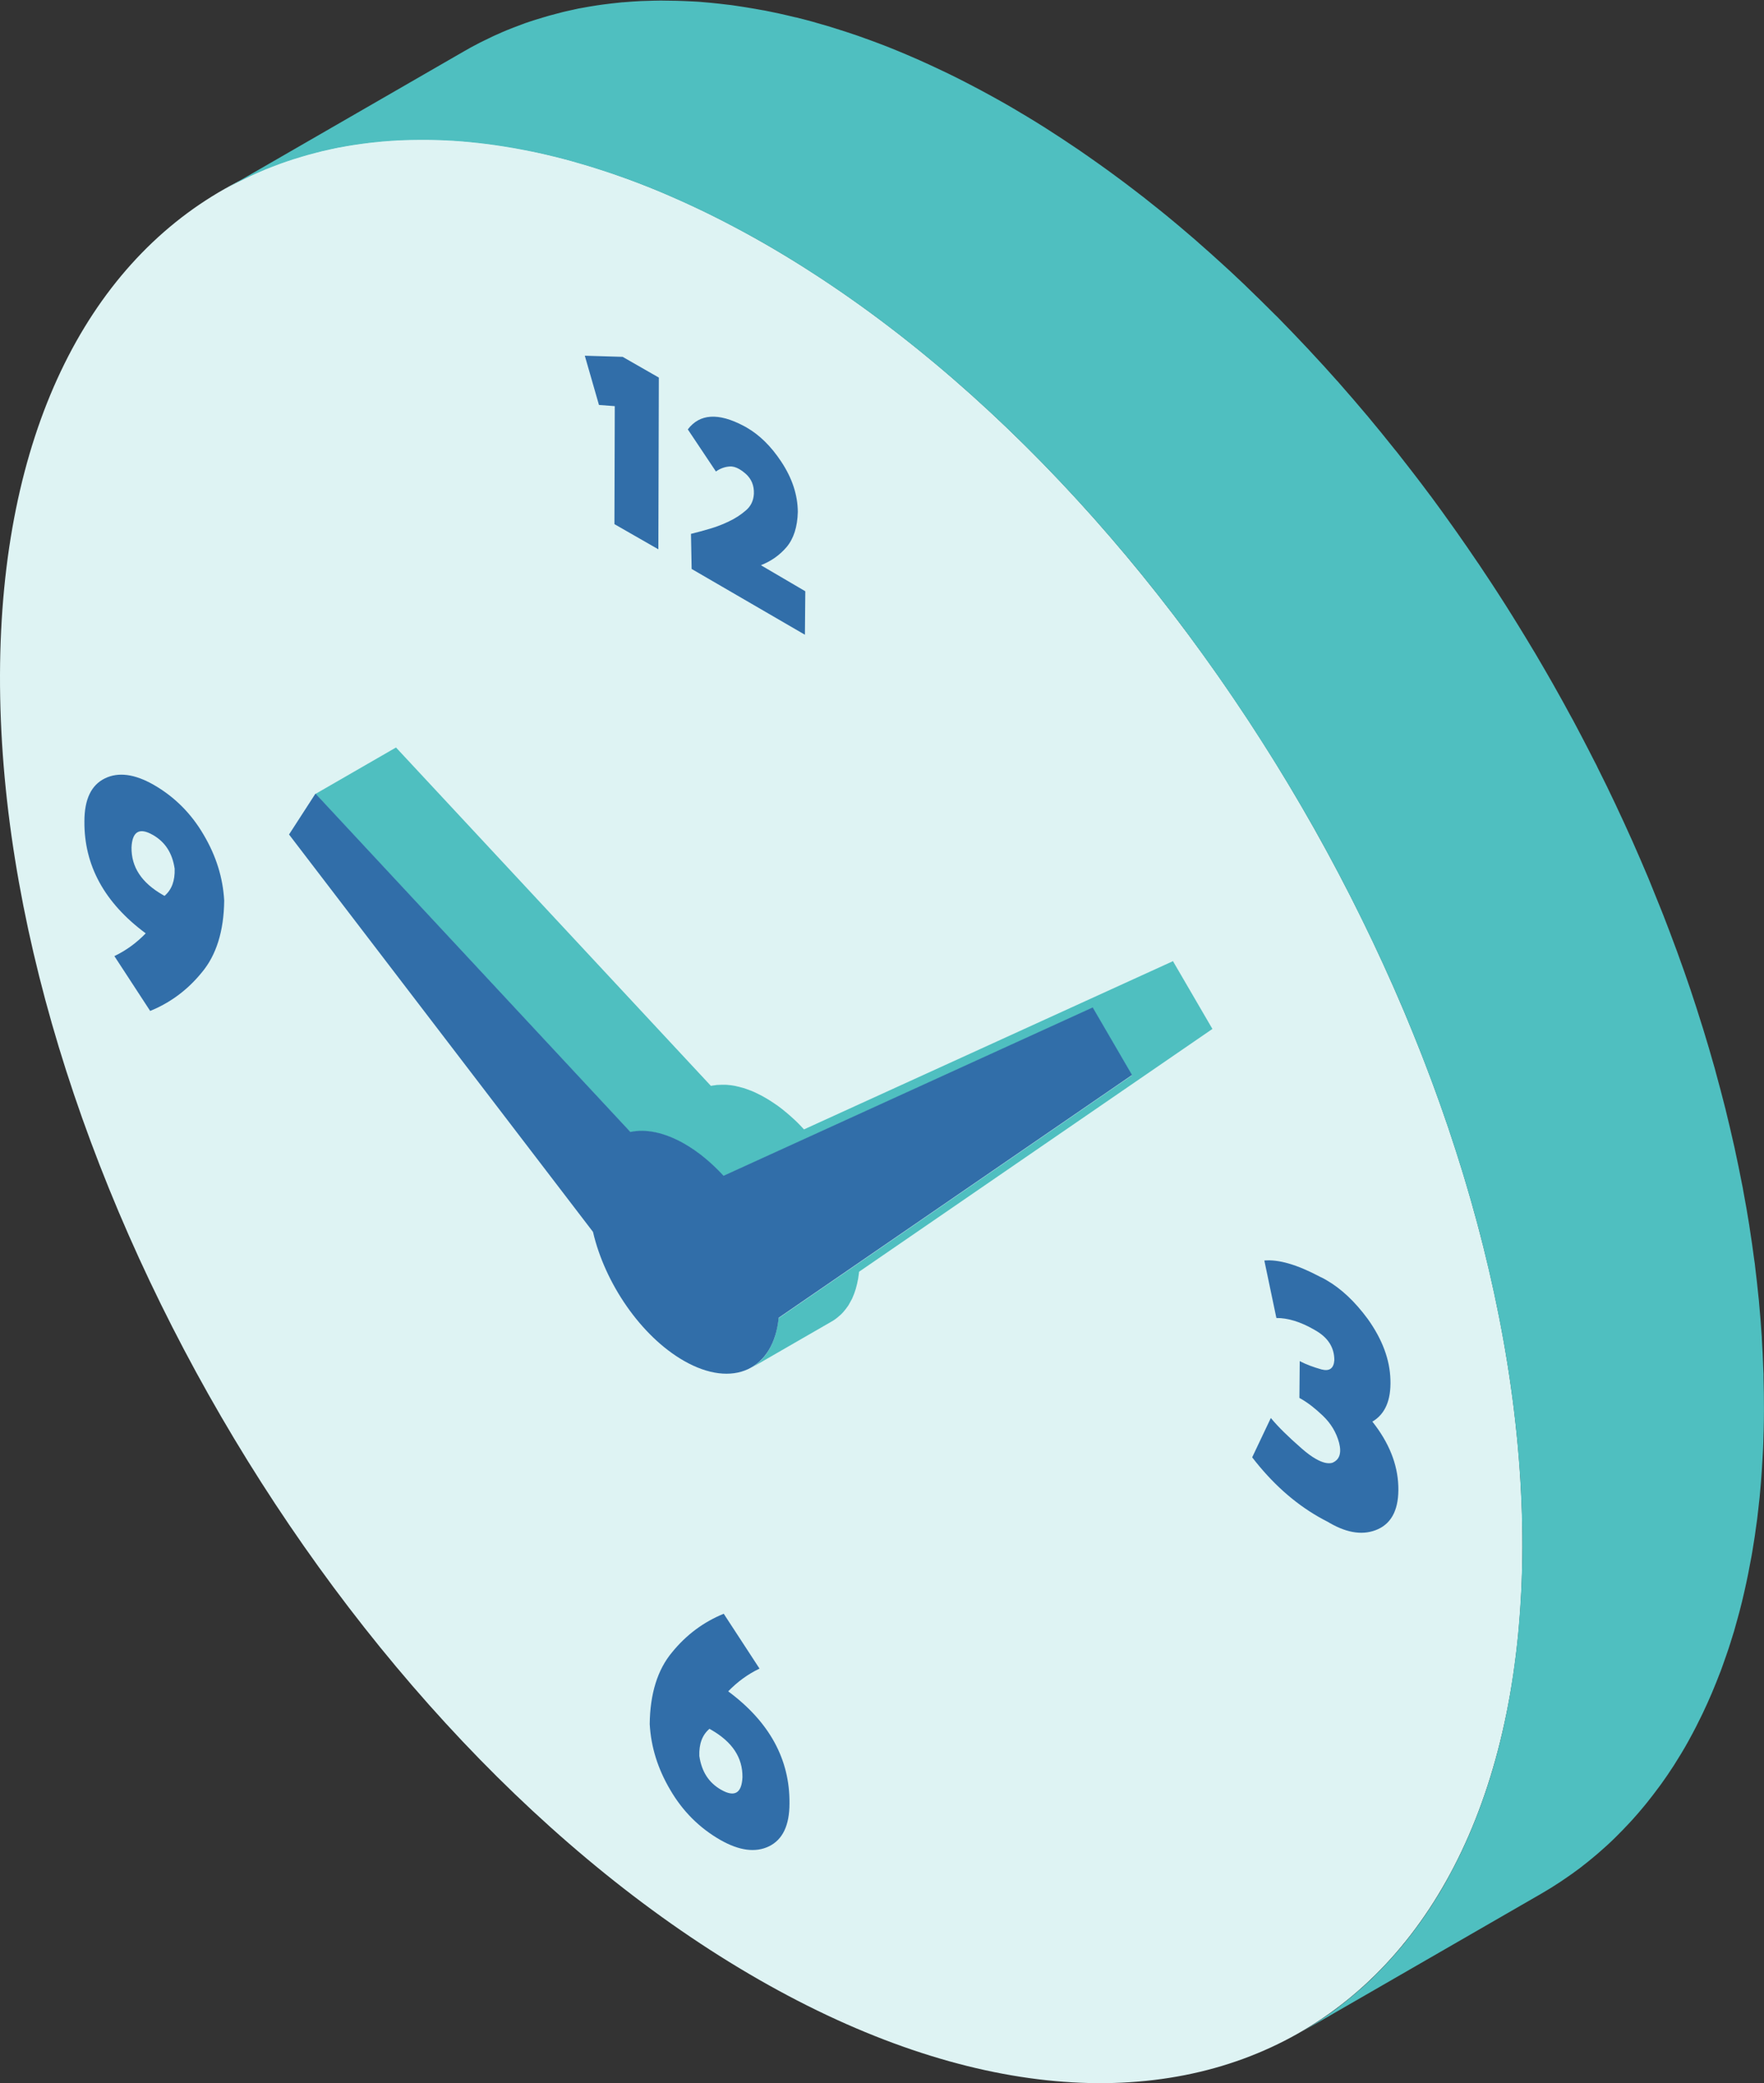
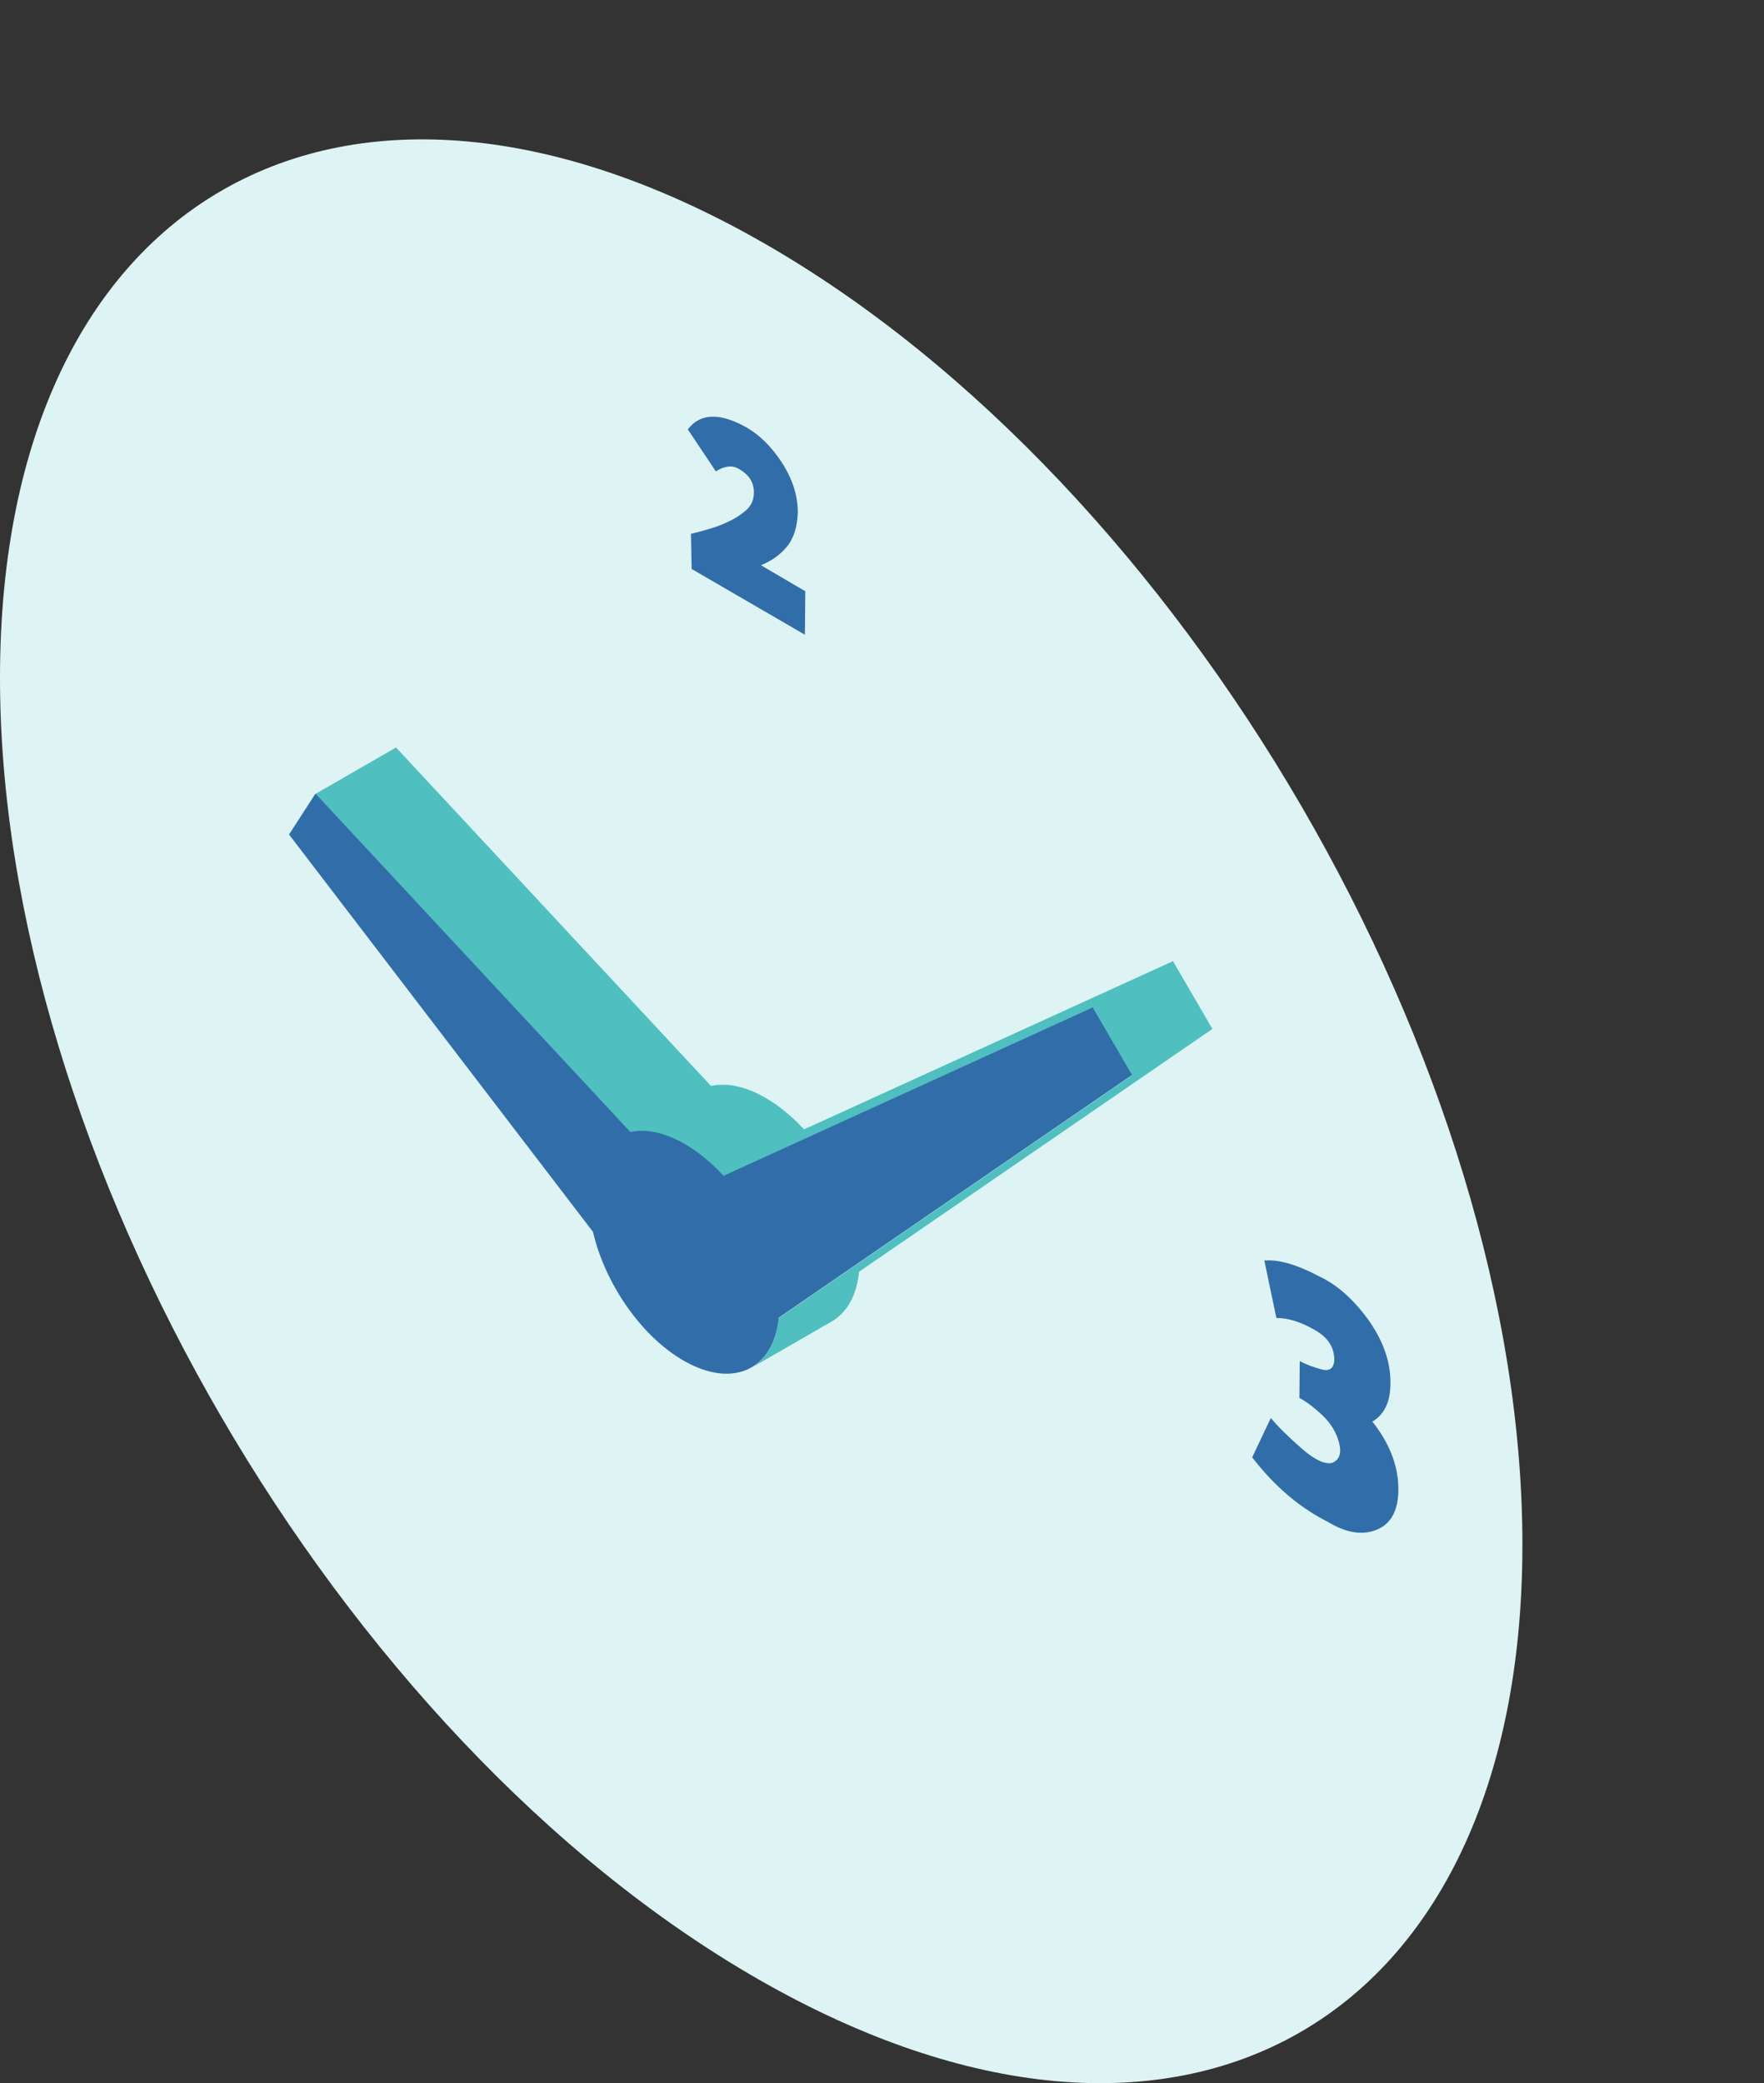
<svg xmlns="http://www.w3.org/2000/svg" width="94" height="111" viewBox="0 0 94 111" fill="none">
  <rect x="0" y="0" width="94" height="111" fill="#333333" stroke="none" />
  <g clip-path="url(#clip0_975_1015)">
    <path d="M40.695 12.95C63.098 25.788 81.2 56.91 81.126 82.46C81.052 108.011 62.834 118.32 40.431 105.481C18.028 92.639 -0.074 61.518 0 35.967C0.074 10.416 18.293 0.112 40.695 12.95Z" fill="#DEF3F3" />
-     <path d="M93.997 75.147C93.997 75.109 93.997 75.07 93.997 75.032C93.997 74.497 93.99 73.958 93.975 73.415C93.975 73.349 93.975 73.282 93.975 73.216C93.975 73.153 93.968 73.09 93.965 73.027C93.947 72.46 93.919 71.89 93.884 71.319C93.884 71.302 93.884 71.284 93.884 71.27C93.884 71.221 93.877 71.172 93.873 71.12C93.838 70.588 93.796 70.056 93.746 69.524C93.739 69.454 93.736 69.384 93.729 69.311C93.725 69.269 93.718 69.227 93.715 69.185C93.658 68.615 93.595 68.044 93.524 67.47C93.517 67.425 93.514 67.383 93.51 67.337C93.499 67.267 93.489 67.194 93.478 67.124C93.404 66.557 93.323 65.987 93.232 65.413C93.228 65.381 93.221 65.346 93.218 65.315C93.218 65.304 93.214 65.294 93.214 65.283C93.119 64.685 93.013 64.083 92.9 63.481C92.886 63.415 92.879 63.345 92.865 63.278C92.854 63.222 92.84 63.163 92.83 63.107C92.713 62.498 92.59 61.893 92.456 61.284C92.449 61.249 92.442 61.214 92.435 61.179C92.421 61.112 92.403 61.046 92.389 60.979C92.255 60.381 92.114 59.779 91.966 59.177C91.956 59.142 91.948 59.104 91.941 59.069C91.941 59.058 91.934 59.044 91.931 59.034C91.772 58.401 91.603 57.771 91.43 57.137C91.413 57.071 91.395 57.001 91.377 56.934C91.363 56.882 91.346 56.829 91.332 56.78C91.159 56.165 90.979 55.552 90.789 54.936C90.775 54.894 90.764 54.852 90.75 54.807C90.729 54.737 90.704 54.667 90.683 54.597C90.496 53.992 90.302 53.39 90.098 52.784C90.091 52.763 90.087 52.746 90.08 52.725C90.08 52.718 90.076 52.714 90.073 52.707C89.868 52.099 89.653 51.49 89.431 50.881C89.407 50.811 89.382 50.741 89.357 50.674C89.336 50.618 89.315 50.562 89.294 50.507C89.082 49.933 88.867 49.359 88.642 48.785C88.631 48.757 88.621 48.732 88.61 48.704C88.585 48.638 88.557 48.575 88.532 48.508C88.328 47.994 88.12 47.48 87.909 46.965C87.877 46.892 87.852 46.818 87.82 46.748C87.803 46.71 87.785 46.671 87.771 46.633C87.535 46.073 87.295 45.517 87.048 44.96C87.031 44.918 87.013 44.873 86.992 44.831C86.96 44.757 86.925 44.684 86.893 44.614C86.661 44.093 86.421 43.571 86.174 43.05C86.149 42.997 86.125 42.941 86.1 42.889C86.093 42.871 86.082 42.854 86.075 42.836C85.779 42.206 85.473 41.58 85.159 40.957C85.127 40.894 85.099 40.831 85.067 40.765C85.028 40.688 84.986 40.611 84.947 40.534C84.845 40.331 84.743 40.132 84.637 39.928C84.531 39.726 84.429 39.523 84.323 39.323C84.218 39.124 84.112 38.924 84.006 38.721C83.939 38.599 83.876 38.473 83.809 38.35C83.781 38.294 83.749 38.242 83.717 38.186C83.435 37.661 83.146 37.14 82.853 36.622C82.815 36.552 82.776 36.485 82.737 36.415C82.473 35.953 82.208 35.492 81.937 35.033C81.894 34.96 81.852 34.886 81.81 34.816C81.764 34.739 81.718 34.662 81.672 34.589C81.549 34.379 81.422 34.172 81.295 33.962C81.182 33.777 81.07 33.588 80.953 33.403C80.826 33.196 80.696 32.99 80.569 32.783C80.453 32.598 80.336 32.412 80.22 32.227C80.09 32.02 79.956 31.817 79.825 31.611C79.709 31.429 79.589 31.247 79.469 31.065C79.335 30.859 79.198 30.656 79.06 30.449C78.976 30.32 78.891 30.19 78.803 30.061C78.778 30.026 78.754 29.991 78.729 29.956C78.369 29.421 78.003 28.892 77.632 28.364C77.558 28.255 77.481 28.15 77.403 28.042C77.019 27.5 76.631 26.961 76.237 26.429C76.23 26.422 76.222 26.411 76.215 26.404C75.94 26.033 75.662 25.666 75.38 25.299C75.285 25.173 75.186 25.047 75.087 24.921C74.893 24.672 74.703 24.424 74.509 24.179C74.484 24.147 74.46 24.112 74.432 24.081C74.396 24.035 74.361 23.993 74.322 23.948C73.846 23.35 73.364 22.758 72.877 22.174C72.874 22.17 72.87 22.167 72.866 22.16C72.856 22.146 72.842 22.132 72.831 22.121C72.362 21.561 71.886 21.012 71.407 20.466C71.372 20.424 71.337 20.382 71.298 20.34C71.28 20.323 71.262 20.302 71.245 20.284C70.787 19.766 70.325 19.259 69.856 18.759C69.81 18.71 69.764 18.657 69.718 18.608C69.683 18.57 69.644 18.531 69.609 18.493C69.133 17.985 68.654 17.488 68.171 16.995C68.132 16.957 68.097 16.918 68.058 16.88C68.012 16.834 67.966 16.792 67.921 16.747C67.424 16.25 66.926 15.756 66.422 15.274C66.398 15.249 66.373 15.225 66.348 15.2C66.211 15.067 66.07 14.941 65.932 14.808C65.805 14.689 65.678 14.57 65.552 14.451C65.361 14.276 65.171 14.101 64.981 13.93C64.861 13.821 64.744 13.713 64.624 13.608C64.607 13.591 64.586 13.573 64.568 13.556C64.356 13.367 64.145 13.181 63.934 12.996C63.852 12.926 63.775 12.852 63.694 12.782C63.387 12.516 63.077 12.254 62.767 11.991C62.76 11.988 62.756 11.984 62.749 11.977C62.682 11.921 62.619 11.869 62.552 11.813C62.305 11.606 62.055 11.4 61.804 11.2C61.691 11.11 61.575 11.019 61.462 10.928C61.297 10.795 61.127 10.658 60.962 10.529C60.926 10.501 60.888 10.473 60.852 10.445C60.733 10.35 60.613 10.259 60.493 10.168C60.295 10.018 60.098 9.867 59.901 9.717C59.77 9.619 59.643 9.524 59.513 9.43C59.404 9.349 59.291 9.265 59.181 9.185C59.1 9.126 59.016 9.066 58.935 9.007C58.808 8.916 58.681 8.825 58.554 8.734C58.357 8.594 58.159 8.454 57.962 8.317C57.838 8.23 57.715 8.146 57.588 8.058C57.532 8.02 57.475 7.978 57.415 7.939C57.25 7.827 57.087 7.719 56.922 7.61C56.827 7.547 56.731 7.481 56.636 7.418C56.322 7.212 56.009 7.009 55.695 6.809C55.691 6.809 55.684 6.802 55.681 6.799C55.646 6.778 55.61 6.753 55.572 6.732C55.29 6.554 55.004 6.379 54.719 6.207C54.613 6.144 54.507 6.081 54.401 6.018C54.26 5.934 54.119 5.847 53.978 5.766C53.844 5.689 53.714 5.612 53.58 5.535C53.182 5.308 52.787 5.091 52.392 4.878C52.357 4.86 52.321 4.839 52.29 4.822C52.043 4.689 51.796 4.559 51.549 4.433C51.521 4.419 51.493 4.405 51.468 4.391C51.186 4.248 50.908 4.104 50.626 3.968C50.59 3.95 50.555 3.933 50.517 3.915C50.421 3.87 50.326 3.824 50.231 3.779C50.005 3.67 49.783 3.565 49.561 3.464C49.452 3.415 49.346 3.366 49.237 3.317C49.152 3.278 49.068 3.24 48.983 3.201C48.849 3.142 48.715 3.086 48.581 3.027C48.482 2.985 48.387 2.943 48.289 2.901C47.978 2.768 47.668 2.642 47.361 2.519C47.051 2.397 46.741 2.278 46.434 2.166C46.336 2.131 46.24 2.096 46.142 2.061C46.001 2.012 45.863 1.959 45.722 1.91C45.648 1.886 45.578 1.861 45.504 1.837C45.394 1.798 45.282 1.763 45.172 1.725C44.968 1.658 44.763 1.592 44.559 1.529C44.453 1.497 44.351 1.462 44.245 1.431C44.196 1.417 44.146 1.399 44.097 1.385C43.931 1.336 43.762 1.291 43.596 1.242C43.505 1.217 43.413 1.189 43.318 1.161C43.018 1.077 42.719 1.001 42.419 0.927C42.416 0.927 42.412 0.927 42.408 0.927C42.373 0.917 42.338 0.91 42.299 0.903C42.031 0.836 41.767 0.777 41.502 0.717C41.4 0.696 41.298 0.675 41.199 0.654C41.051 0.623 40.903 0.591 40.759 0.563C40.709 0.553 40.663 0.546 40.614 0.539C40.477 0.514 40.339 0.49 40.202 0.465C40.032 0.437 39.863 0.406 39.694 0.381C39.557 0.36 39.419 0.339 39.282 0.318C39.183 0.304 39.081 0.287 38.982 0.273C38.919 0.266 38.855 0.259 38.792 0.252C38.644 0.234 38.495 0.217 38.347 0.199C38.189 0.182 38.034 0.164 37.875 0.15C37.727 0.136 37.583 0.126 37.438 0.112C37.353 0.105 37.265 0.094 37.177 0.091C37.114 0.087 37.05 0.084 36.987 0.08C36.818 0.07 36.645 0.063 36.476 0.056C36.334 0.049 36.194 0.045 36.056 0.042C35.887 0.038 35.718 0.035 35.548 0.035C35.457 0.035 35.365 0.031 35.273 0.031C35.231 0.031 35.192 0.031 35.15 0.031C34.903 0.031 34.657 0.042 34.41 0.049C34.329 0.049 34.248 0.052 34.166 0.056C33.842 0.073 33.521 0.094 33.204 0.122C33.19 0.122 33.179 0.122 33.165 0.122C33.123 0.126 33.081 0.133 33.038 0.136C32.735 0.164 32.432 0.203 32.133 0.241C32.034 0.255 31.935 0.269 31.833 0.283C31.537 0.329 31.241 0.378 30.948 0.434C30.906 0.441 30.867 0.448 30.825 0.455C30.811 0.455 30.796 0.462 30.782 0.465C30.698 0.483 30.613 0.504 30.529 0.521C30.356 0.56 30.183 0.595 30.014 0.637C29.915 0.661 29.816 0.686 29.718 0.714C29.563 0.752 29.411 0.794 29.259 0.836C29.157 0.864 29.051 0.896 28.949 0.927C28.805 0.969 28.657 1.015 28.512 1.06C28.41 1.095 28.304 1.126 28.202 1.161C28.131 1.186 28.061 1.207 27.994 1.231C27.938 1.252 27.881 1.273 27.825 1.294C27.663 1.354 27.504 1.413 27.345 1.476C27.236 1.518 27.127 1.564 27.017 1.606C26.855 1.672 26.693 1.742 26.534 1.816C26.432 1.861 26.33 1.903 26.231 1.952C26.058 2.033 25.886 2.117 25.713 2.204C25.628 2.246 25.544 2.285 25.463 2.33C25.209 2.46 24.962 2.596 24.715 2.74L11.841 10.165C12.088 10.021 12.338 9.888 12.589 9.755C12.673 9.713 12.758 9.671 12.839 9.629C13.012 9.545 13.181 9.458 13.354 9.377C13.456 9.332 13.558 9.287 13.657 9.241C13.815 9.171 13.978 9.101 14.14 9.031C14.249 8.986 14.358 8.944 14.468 8.902C14.626 8.839 14.788 8.779 14.947 8.72C15.074 8.674 15.201 8.629 15.328 8.587C15.43 8.552 15.532 8.517 15.638 8.485C15.783 8.44 15.927 8.394 16.075 8.352C16.177 8.321 16.28 8.289 16.385 8.261C16.537 8.219 16.692 8.177 16.844 8.139C16.942 8.114 17.041 8.086 17.14 8.062C17.309 8.02 17.482 7.985 17.654 7.946C17.739 7.929 17.824 7.908 17.908 7.89C17.965 7.88 18.017 7.869 18.074 7.859C18.366 7.803 18.663 7.754 18.959 7.708C19.057 7.694 19.156 7.68 19.258 7.666C19.558 7.624 19.861 7.589 20.164 7.561C20.221 7.554 20.274 7.547 20.326 7.544C20.644 7.516 20.965 7.495 21.289 7.477C21.37 7.474 21.451 7.474 21.532 7.47C21.775 7.46 22.022 7.453 22.272 7.453C22.403 7.453 22.537 7.453 22.671 7.453C22.84 7.453 23.009 7.453 23.178 7.46C23.319 7.463 23.46 7.47 23.598 7.474C23.767 7.481 23.936 7.488 24.109 7.498C24.257 7.509 24.409 7.519 24.56 7.53C24.705 7.54 24.853 7.554 24.997 7.568C25.152 7.582 25.311 7.6 25.47 7.617C25.618 7.635 25.766 7.652 25.914 7.67C26.076 7.691 26.242 7.712 26.404 7.736C26.541 7.757 26.679 7.775 26.816 7.799C26.986 7.827 27.155 7.855 27.324 7.883C27.462 7.908 27.599 7.932 27.736 7.957C27.93 7.992 28.124 8.034 28.322 8.072C28.424 8.093 28.526 8.114 28.628 8.135C28.893 8.191 29.157 8.254 29.425 8.321C29.46 8.331 29.499 8.338 29.534 8.345C29.838 8.419 30.141 8.499 30.444 8.583C30.536 8.608 30.627 8.636 30.722 8.664C30.937 8.723 31.152 8.786 31.371 8.853C31.477 8.884 31.579 8.919 31.685 8.951C31.889 9.014 32.09 9.08 32.295 9.147C32.404 9.185 32.517 9.22 32.626 9.258C32.837 9.332 33.049 9.405 33.264 9.482C33.363 9.517 33.458 9.552 33.557 9.587C33.863 9.699 34.17 9.818 34.48 9.941C34.48 9.941 34.48 9.941 34.484 9.941C34.791 10.063 35.101 10.189 35.407 10.322C35.503 10.364 35.601 10.406 35.697 10.448C35.915 10.543 36.134 10.641 36.356 10.739C36.465 10.788 36.571 10.837 36.68 10.886C36.902 10.987 37.128 11.096 37.35 11.2C37.445 11.246 37.54 11.291 37.635 11.337C37.949 11.491 38.266 11.648 38.584 11.813C38.612 11.827 38.64 11.841 38.665 11.855C38.943 11.998 39.225 12.149 39.507 12.299C39.902 12.513 40.297 12.73 40.695 12.957C40.97 13.115 41.245 13.275 41.517 13.44C41.622 13.503 41.728 13.566 41.834 13.629C42.119 13.8 42.401 13.975 42.684 14.154C42.719 14.178 42.758 14.199 42.796 14.224C43.117 14.427 43.434 14.633 43.755 14.843C43.85 14.906 43.946 14.973 44.044 15.036C44.266 15.183 44.488 15.333 44.707 15.483C44.83 15.568 44.957 15.655 45.081 15.742C45.278 15.879 45.475 16.019 45.673 16.159C45.8 16.25 45.927 16.341 46.054 16.432C46.248 16.572 46.438 16.712 46.632 16.855C46.762 16.95 46.893 17.048 47.02 17.146C47.217 17.293 47.414 17.443 47.608 17.593C47.728 17.684 47.848 17.779 47.971 17.873C48.176 18.034 48.38 18.195 48.585 18.36C48.697 18.451 48.814 18.542 48.927 18.633C49.173 18.832 49.42 19.039 49.667 19.242C49.734 19.298 49.804 19.354 49.871 19.41C50.185 19.672 50.499 19.941 50.813 20.211C50.894 20.281 50.978 20.354 51.059 20.428C51.288 20.627 51.518 20.83 51.747 21.033C51.867 21.142 51.986 21.25 52.103 21.359C52.293 21.53 52.484 21.705 52.674 21.88C52.801 21.999 52.931 22.118 53.058 22.24C53.22 22.394 53.386 22.548 53.548 22.702C54.052 23.185 54.553 23.675 55.05 24.175C55.131 24.259 55.216 24.34 55.297 24.424C55.78 24.914 56.259 25.414 56.735 25.922C56.816 26.009 56.901 26.1 56.982 26.187C57.451 26.691 57.912 27.199 58.371 27.713C58.424 27.773 58.477 27.835 58.529 27.895C59.009 28.441 59.485 28.99 59.953 29.55C59.968 29.568 59.982 29.585 59.999 29.603C60.489 30.187 60.969 30.778 61.445 31.377C61.505 31.454 61.568 31.531 61.628 31.608C61.822 31.852 62.016 32.101 62.206 32.349C62.305 32.475 62.404 32.601 62.499 32.727C62.784 33.098 63.066 33.473 63.345 33.85C63.345 33.85 63.348 33.858 63.352 33.861C63.747 34.393 64.134 34.932 64.519 35.474C64.596 35.583 64.67 35.688 64.748 35.796C65.118 36.321 65.485 36.853 65.844 37.388C65.953 37.553 66.066 37.717 66.175 37.882C66.313 38.084 66.447 38.291 66.585 38.497C66.704 38.679 66.821 38.861 66.937 39.043C67.071 39.25 67.201 39.456 67.335 39.663C67.452 39.848 67.568 40.03 67.684 40.215C67.815 40.422 67.942 40.628 68.072 40.838C68.188 41.024 68.301 41.213 68.414 41.398C68.541 41.605 68.664 41.815 68.791 42.025C68.879 42.175 68.968 42.325 69.056 42.472C69.327 42.931 69.591 43.389 69.856 43.851C69.895 43.921 69.937 43.991 69.976 44.061C70.268 44.579 70.557 45.1 70.839 45.625C70.935 45.804 71.03 45.982 71.125 46.16C71.231 46.36 71.34 46.563 71.442 46.762C71.548 46.965 71.65 47.165 71.756 47.368C71.858 47.571 71.964 47.77 72.066 47.973C72.137 48.113 72.207 48.257 72.278 48.4C72.588 49.023 72.895 49.649 73.194 50.279C73.23 50.352 73.261 50.426 73.296 50.496C73.54 51.014 73.779 51.535 74.012 52.057C74.065 52.172 74.118 52.291 74.171 52.407C74.418 52.963 74.657 53.519 74.893 54.079C74.939 54.191 74.985 54.303 75.031 54.415C75.242 54.926 75.45 55.44 75.655 55.955C75.69 56.049 75.729 56.14 75.764 56.235C75.986 56.805 76.205 57.379 76.416 57.953C76.462 58.079 76.508 58.205 76.554 58.334C76.772 58.943 76.987 59.548 77.195 60.161C77.206 60.189 77.213 60.213 77.22 60.241C77.421 60.843 77.615 61.445 77.805 62.05C77.841 62.166 77.876 62.278 77.911 62.393C78.098 63.005 78.281 63.621 78.454 64.237C78.489 64.356 78.521 64.475 78.553 64.594C78.729 65.227 78.898 65.857 79.053 66.491C79.067 66.54 79.078 66.589 79.088 66.638C79.237 67.236 79.377 67.838 79.511 68.436C79.533 68.538 79.557 68.639 79.578 68.74C79.712 69.349 79.836 69.958 79.952 70.564C79.977 70.69 79.998 70.812 80.023 70.938C80.135 71.54 80.241 72.138 80.336 72.74C80.343 72.782 80.35 72.828 80.358 72.87C80.446 73.44 80.527 74.01 80.601 74.577C80.615 74.693 80.632 74.808 80.647 74.924C80.717 75.497 80.784 76.068 80.837 76.635C80.847 76.747 80.858 76.862 80.869 76.974C80.918 77.506 80.96 78.041 80.996 78.57C80.999 78.636 81.006 78.703 81.01 78.769C81.045 79.34 81.07 79.91 81.091 80.477C81.094 80.606 81.098 80.736 81.101 80.865C81.115 81.404 81.126 81.943 81.123 82.482C81.123 82.867 81.115 83.245 81.105 83.622C81.105 83.703 81.098 83.783 81.098 83.86C81.091 84.14 81.08 84.42 81.066 84.693C81.059 84.819 81.052 84.942 81.045 85.068C81.031 85.299 81.02 85.529 81.003 85.76C80.992 85.89 80.985 86.023 80.974 86.152C80.957 86.369 80.939 86.586 80.921 86.8C80.907 86.94 80.897 87.083 80.883 87.223C80.862 87.44 80.837 87.653 80.812 87.863C80.798 87.993 80.784 88.126 80.766 88.255C80.738 88.476 80.71 88.689 80.678 88.906C80.661 89.032 80.647 89.155 80.625 89.281C80.587 89.536 80.544 89.788 80.506 90.04C80.492 90.12 80.481 90.204 80.467 90.281C80.424 90.516 80.382 90.747 80.336 90.978C80.315 91.083 80.298 91.188 80.276 91.289C80.209 91.621 80.139 91.95 80.065 92.276C79.987 92.615 79.903 92.951 79.818 93.284C79.79 93.392 79.758 93.501 79.73 93.609C79.67 93.829 79.61 94.05 79.547 94.267C79.515 94.372 79.483 94.473 79.451 94.578C79.381 94.813 79.307 95.047 79.229 95.282C79.187 95.407 79.145 95.53 79.103 95.653C79.032 95.859 78.958 96.065 78.884 96.268C78.842 96.384 78.796 96.499 78.754 96.615C78.644 96.898 78.535 97.175 78.419 97.451C78.387 97.525 78.359 97.602 78.327 97.675C78.182 98.014 78.031 98.347 77.876 98.676C77.798 98.844 77.714 99.005 77.632 99.169C77.59 99.253 77.551 99.337 77.509 99.418C77.379 99.669 77.248 99.915 77.114 100.159C77.114 100.159 77.114 100.159 77.114 100.163C76.98 100.404 76.843 100.642 76.702 100.877C76.656 100.954 76.607 101.027 76.561 101.104C76.469 101.255 76.377 101.402 76.282 101.549C76.078 101.867 75.863 102.178 75.648 102.479C75.598 102.549 75.546 102.616 75.496 102.686C75.302 102.952 75.101 103.211 74.897 103.466C74.862 103.512 74.823 103.561 74.788 103.603C74.555 103.886 74.315 104.162 74.072 104.432C74.016 104.495 73.956 104.558 73.896 104.621C73.67 104.862 73.445 105.097 73.208 105.324C73.177 105.356 73.145 105.387 73.117 105.419C72.859 105.667 72.595 105.908 72.323 106.139C72.257 106.195 72.193 106.251 72.126 106.307C71.869 106.524 71.608 106.738 71.34 106.941C71.319 106.955 71.301 106.972 71.28 106.99C70.998 107.203 70.705 107.406 70.413 107.606C70.342 107.655 70.268 107.7 70.198 107.749C69.898 107.945 69.599 108.134 69.292 108.312L82.166 100.887C82.476 100.709 82.776 100.52 83.075 100.324C83.146 100.278 83.22 100.229 83.29 100.18C83.583 99.984 83.876 99.778 84.158 99.564C84.179 99.55 84.197 99.533 84.218 99.519C84.486 99.316 84.746 99.103 85.004 98.886C85.071 98.83 85.134 98.774 85.201 98.718C85.469 98.483 85.737 98.245 85.994 97.993C86.026 97.962 86.054 97.93 86.086 97.902C86.319 97.675 86.548 97.437 86.773 97.196C86.833 97.133 86.89 97.07 86.95 97.007C87.193 96.737 87.433 96.464 87.665 96.177C87.701 96.132 87.736 96.086 87.775 96.041C87.979 95.785 88.18 95.526 88.374 95.261C88.423 95.194 88.476 95.124 88.525 95.058C88.744 94.753 88.956 94.445 89.16 94.127C89.171 94.109 89.185 94.092 89.195 94.074C89.276 93.948 89.357 93.815 89.435 93.686C89.481 93.609 89.53 93.532 89.579 93.455C89.721 93.221 89.858 92.983 89.992 92.741C89.992 92.741 89.992 92.741 89.992 92.738C90.126 92.496 90.26 92.248 90.387 91.996C90.429 91.915 90.468 91.828 90.51 91.747C90.581 91.604 90.655 91.464 90.722 91.32C90.732 91.3 90.743 91.275 90.753 91.254C90.909 90.925 91.06 90.593 91.205 90.253C91.236 90.18 91.264 90.106 91.296 90.033C91.413 89.756 91.522 89.48 91.631 89.197C91.652 89.141 91.677 89.088 91.695 89.036C91.716 88.976 91.737 88.913 91.762 88.85C91.836 88.647 91.91 88.441 91.98 88.234C92.022 88.112 92.065 87.989 92.107 87.863C92.185 87.632 92.255 87.398 92.329 87.16C92.354 87.076 92.382 86.996 92.407 86.912C92.414 86.891 92.417 86.87 92.424 86.849C92.488 86.632 92.548 86.408 92.608 86.187C92.636 86.079 92.668 85.974 92.696 85.865C92.784 85.533 92.865 85.197 92.942 84.858C93.017 84.532 93.087 84.207 93.154 83.874C93.175 83.769 93.193 83.661 93.214 83.556C93.256 83.335 93.299 83.115 93.341 82.891C93.341 82.884 93.341 82.877 93.344 82.87C93.359 82.786 93.373 82.702 93.387 82.618C93.429 82.37 93.468 82.121 93.507 81.869C93.524 81.743 93.542 81.617 93.559 81.491C93.584 81.317 93.609 81.145 93.633 80.967C93.637 80.925 93.644 80.883 93.648 80.841C93.665 80.711 93.679 80.578 93.693 80.449C93.718 80.235 93.743 80.025 93.764 79.808C93.778 79.668 93.792 79.525 93.803 79.381C93.813 79.263 93.827 79.147 93.834 79.025C93.841 78.93 93.849 78.832 93.856 78.738C93.866 78.608 93.877 78.475 93.884 78.342C93.898 78.115 93.912 77.884 93.926 77.656C93.933 77.53 93.94 77.404 93.947 77.278C93.947 77.226 93.954 77.177 93.954 77.128C93.965 76.904 93.968 76.677 93.975 76.449C93.975 76.369 93.983 76.288 93.983 76.208C93.99 75.868 93.997 75.525 93.997 75.183V75.147Z" fill="#4FBFC0" />
    <path d="M62.52 51.21L42.842 60.182C42.821 60.158 42.8 60.137 42.779 60.112C42.708 60.039 42.641 59.965 42.571 59.895C42.5 59.822 42.43 59.752 42.356 59.685C42.282 59.615 42.208 59.545 42.13 59.479C42.056 59.412 41.979 59.346 41.904 59.283C41.89 59.269 41.876 59.258 41.859 59.248C41.845 59.237 41.831 59.227 41.82 59.216C41.774 59.178 41.725 59.139 41.679 59.101C41.605 59.045 41.531 58.985 41.457 58.933C41.418 58.905 41.376 58.877 41.337 58.849C41.323 58.838 41.309 58.828 41.295 58.821C41.277 58.807 41.256 58.793 41.238 58.782C41.168 58.733 41.097 58.688 41.023 58.642C40.953 58.597 40.882 58.555 40.812 58.513C40.794 58.502 40.78 58.495 40.762 58.485C40.709 58.453 40.653 58.425 40.6 58.394C40.53 58.356 40.463 58.321 40.392 58.289C40.385 58.289 40.378 58.282 40.375 58.279C40.364 58.275 40.353 58.268 40.346 58.265C40.294 58.24 40.241 58.216 40.191 58.191C40.124 58.16 40.057 58.132 39.99 58.107C39.99 58.107 39.987 58.107 39.983 58.107C39.98 58.107 39.976 58.107 39.973 58.104C39.909 58.079 39.849 58.055 39.789 58.034C39.733 58.013 39.677 57.995 39.62 57.978C39.613 57.978 39.606 57.974 39.596 57.971C39.592 57.971 39.589 57.971 39.581 57.967C39.511 57.946 39.444 57.929 39.373 57.911C39.338 57.901 39.299 57.894 39.264 57.887C39.246 57.883 39.225 57.88 39.208 57.873C39.194 57.873 39.176 57.866 39.162 57.862C39.088 57.848 39.017 57.838 38.943 57.827C38.929 57.827 38.912 57.827 38.898 57.824C38.876 57.824 38.852 57.82 38.831 57.817C38.792 57.813 38.753 57.806 38.718 57.806C38.672 57.806 38.626 57.806 38.577 57.803C38.556 57.803 38.531 57.803 38.51 57.803C38.499 57.803 38.489 57.803 38.478 57.803C38.39 57.803 38.302 57.806 38.217 57.813C38.217 57.813 38.21 57.813 38.207 57.813C38.175 57.813 38.147 57.824 38.118 57.827C38.055 57.834 37.988 57.841 37.925 57.855C37.91 57.855 37.896 57.862 37.882 57.862L21.102 39.831L16.812 42.305L33.592 60.336C33.67 60.319 33.747 60.312 33.828 60.301C33.856 60.298 33.888 60.291 33.916 60.287C34.015 60.277 34.114 60.273 34.216 60.277C34.237 60.277 34.262 60.277 34.283 60.277C34.368 60.277 34.452 60.284 34.537 60.294C34.558 60.294 34.583 60.298 34.604 60.301C34.706 60.315 34.808 60.329 34.914 60.35C34.932 60.354 34.953 60.357 34.97 60.364C35.08 60.389 35.189 60.416 35.298 60.448C35.305 60.448 35.312 60.452 35.319 60.455C35.436 60.49 35.552 60.532 35.672 60.578C35.675 60.578 35.679 60.578 35.682 60.581C35.802 60.63 35.926 60.682 36.046 60.742C36.056 60.745 36.067 60.752 36.074 60.756C36.201 60.819 36.331 60.885 36.462 60.962C36.641 61.067 36.821 61.179 36.994 61.302C37.008 61.312 37.022 61.319 37.033 61.33C37.198 61.445 37.361 61.568 37.519 61.701C37.533 61.711 37.544 61.722 37.558 61.732C37.727 61.872 37.893 62.019 38.055 62.173C38.221 62.334 38.386 62.498 38.545 62.673L58.223 53.705L60.317 57.302L41.489 70.239C41.474 70.389 41.453 70.536 41.425 70.676C41.422 70.697 41.418 70.718 41.411 70.739C41.386 70.868 41.355 70.998 41.319 71.117C41.319 71.117 41.319 71.124 41.319 71.127C41.284 71.246 41.245 71.355 41.2 71.467C41.185 71.505 41.168 71.54 41.154 71.579C41.126 71.645 41.094 71.708 41.062 71.771C41.03 71.834 40.998 71.894 40.963 71.95C40.928 72.006 40.893 72.062 40.858 72.114C40.829 72.153 40.805 72.191 40.776 72.226C40.734 72.282 40.688 72.335 40.642 72.387C40.614 72.419 40.586 72.45 40.554 72.482C40.502 72.534 40.445 72.583 40.389 72.632C40.361 72.657 40.336 72.681 40.308 72.702C40.223 72.769 40.131 72.828 40.04 72.884L44.33 70.41C44.425 70.358 44.513 70.295 44.598 70.228C44.626 70.207 44.651 70.183 44.679 70.158C44.735 70.109 44.792 70.064 44.845 70.011C44.876 69.98 44.904 69.948 44.933 69.917C44.978 69.864 45.024 69.812 45.067 69.756C45.095 69.721 45.123 69.682 45.148 69.644C45.169 69.616 45.19 69.588 45.208 69.56C45.225 69.535 45.236 69.504 45.254 69.479C45.289 69.42 45.321 69.36 45.352 69.301C45.366 69.273 45.384 69.245 45.401 69.213C45.419 69.178 45.43 69.14 45.447 69.105C45.465 69.07 45.479 69.031 45.493 68.993C45.504 68.969 45.514 68.948 45.521 68.923C45.553 68.839 45.581 68.748 45.609 68.66C45.609 68.66 45.609 68.66 45.609 68.657C45.609 68.657 45.609 68.65 45.609 68.647C45.631 68.57 45.655 68.489 45.673 68.405C45.684 68.36 45.691 68.311 45.701 68.265C45.705 68.244 45.708 68.223 45.715 68.202C45.715 68.185 45.722 68.171 45.726 68.153C45.74 68.076 45.751 67.996 45.761 67.915C45.768 67.866 45.772 67.817 45.779 67.765L64.607 54.828L62.513 51.231L62.52 51.21Z" fill="#4FBFC0" />
    <path d="M58.23 53.684L60.324 57.281L41.495 70.217C41.224 72.978 39.06 74.014 36.437 72.509C34.156 71.201 32.231 68.377 31.6 65.644L15.402 44.467L16.812 42.287L33.592 60.318C34.413 60.143 35.404 60.336 36.469 60.945C37.212 61.371 37.917 61.959 38.556 62.652L58.233 53.68L58.23 53.684Z" fill="#316EA9" />
-     <path d="M35.108 20.12L35.083 29.271L32.742 27.93L32.76 21.642L31.918 21.579L31.163 18.955L33.179 19.015L35.108 20.12Z" fill="#316EA9" />
    <path d="M39.772 22.773C40.47 23.171 41.09 23.78 41.633 24.603C42.215 25.481 42.507 26.373 42.514 27.279C42.493 28.081 42.292 28.7 41.919 29.148C41.538 29.592 41.08 29.911 40.544 30.117L42.913 31.506L42.892 33.823L36.856 30.317L36.821 28.448C37.163 28.364 37.508 28.27 37.85 28.168C38.192 28.067 38.527 27.937 38.844 27.783C39.165 27.633 39.465 27.44 39.733 27.209C40.008 26.982 40.152 26.685 40.173 26.314C40.191 25.873 40.043 25.516 39.729 25.239C39.613 25.138 39.504 25.058 39.398 24.998C39.211 24.89 39.038 24.844 38.876 24.858C38.623 24.875 38.379 24.963 38.15 25.124L36.652 22.881C37.286 22.045 38.277 21.982 39.62 22.689C39.673 22.717 39.722 22.744 39.775 22.773H39.772Z" fill="#316EA9" />
-     <path d="M38.806 90.127C41.002 91.754 42.092 93.752 42.07 96.097C42.07 97.272 41.704 98.028 40.981 98.382C40.258 98.735 39.388 98.616 38.383 98.042C37.266 97.402 36.374 96.506 35.718 95.379C35.048 94.246 34.692 93.091 34.622 91.873C34.639 90.253 35.041 88.966 35.813 88.045C36.575 87.107 37.495 86.429 38.566 85.991L40.473 88.913C39.839 89.217 39.289 89.623 38.803 90.127H38.806ZM38.432 95.372C39.141 95.778 39.525 95.558 39.564 94.704C39.578 93.661 39.028 92.822 37.897 92.174C37.868 92.157 37.837 92.139 37.805 92.122C37.417 92.454 37.244 92.933 37.266 93.57C37.389 94.407 37.77 94.995 38.429 95.372" fill="#316EA9" />
-     <path d="M7.763 49.733C5.566 48.106 4.477 46.108 4.498 43.764C4.498 42.588 4.865 41.832 5.588 41.478C6.31 41.125 7.181 41.244 8.186 41.818C9.303 42.458 10.195 43.354 10.851 44.481C11.521 45.614 11.877 46.769 11.947 47.987C11.93 49.607 11.528 50.895 10.756 51.815C9.994 52.753 9.074 53.432 8.002 53.869L6.095 50.947C6.73 50.643 7.28 50.237 7.766 49.733H7.763ZM8.14 44.488C7.431 44.082 7.047 44.302 7.008 45.156C6.994 46.199 7.544 47.039 8.676 47.686C8.704 47.703 8.736 47.721 8.767 47.739C9.155 47.406 9.328 46.927 9.307 46.29C9.183 45.454 8.803 44.866 8.143 44.488" fill="#316EA9" />
    <path d="M70.681 68.212C71.467 68.664 72.204 69.356 72.888 70.287C73.66 71.368 74.065 72.45 74.093 73.531C74.129 74.623 73.804 75.358 73.131 75.753C74.009 76.859 74.474 78.01 74.513 79.189C74.555 80.368 74.192 81.138 73.431 81.484C72.687 81.82 71.834 81.715 70.861 81.156C70.825 81.135 70.79 81.114 70.755 81.093C70.589 81.009 70.424 80.921 70.261 80.827C68.95 80.074 67.776 79.018 66.726 77.656L67.72 75.56C68.104 76.026 68.65 76.561 69.352 77.174C69.634 77.422 69.888 77.611 70.12 77.74C70.469 77.94 70.758 78.01 70.988 77.95C71.379 77.793 71.499 77.439 71.358 76.883C71.21 76.33 70.921 75.847 70.487 75.434C70.092 75.057 69.708 74.756 69.334 74.542C69.302 74.525 69.271 74.507 69.243 74.49L69.26 72.53C69.613 72.712 69.997 72.852 70.416 72.971C70.84 73.083 71.072 72.922 71.104 72.481C71.104 71.806 70.772 71.278 70.099 70.893C70.071 70.875 70.043 70.861 70.015 70.844C69.292 70.431 68.629 70.228 68.016 70.231L67.374 67.169C68.132 67.1 69.119 67.386 70.332 68.03C70.445 68.079 70.565 68.142 70.677 68.209L70.681 68.212Z" fill="#316EA9" />
  </g>
  <defs>
    <clipPath id="clip0_975_1015">
      <rect width="94" height="111" fill="white" />
    </clipPath>
  </defs>
</svg>